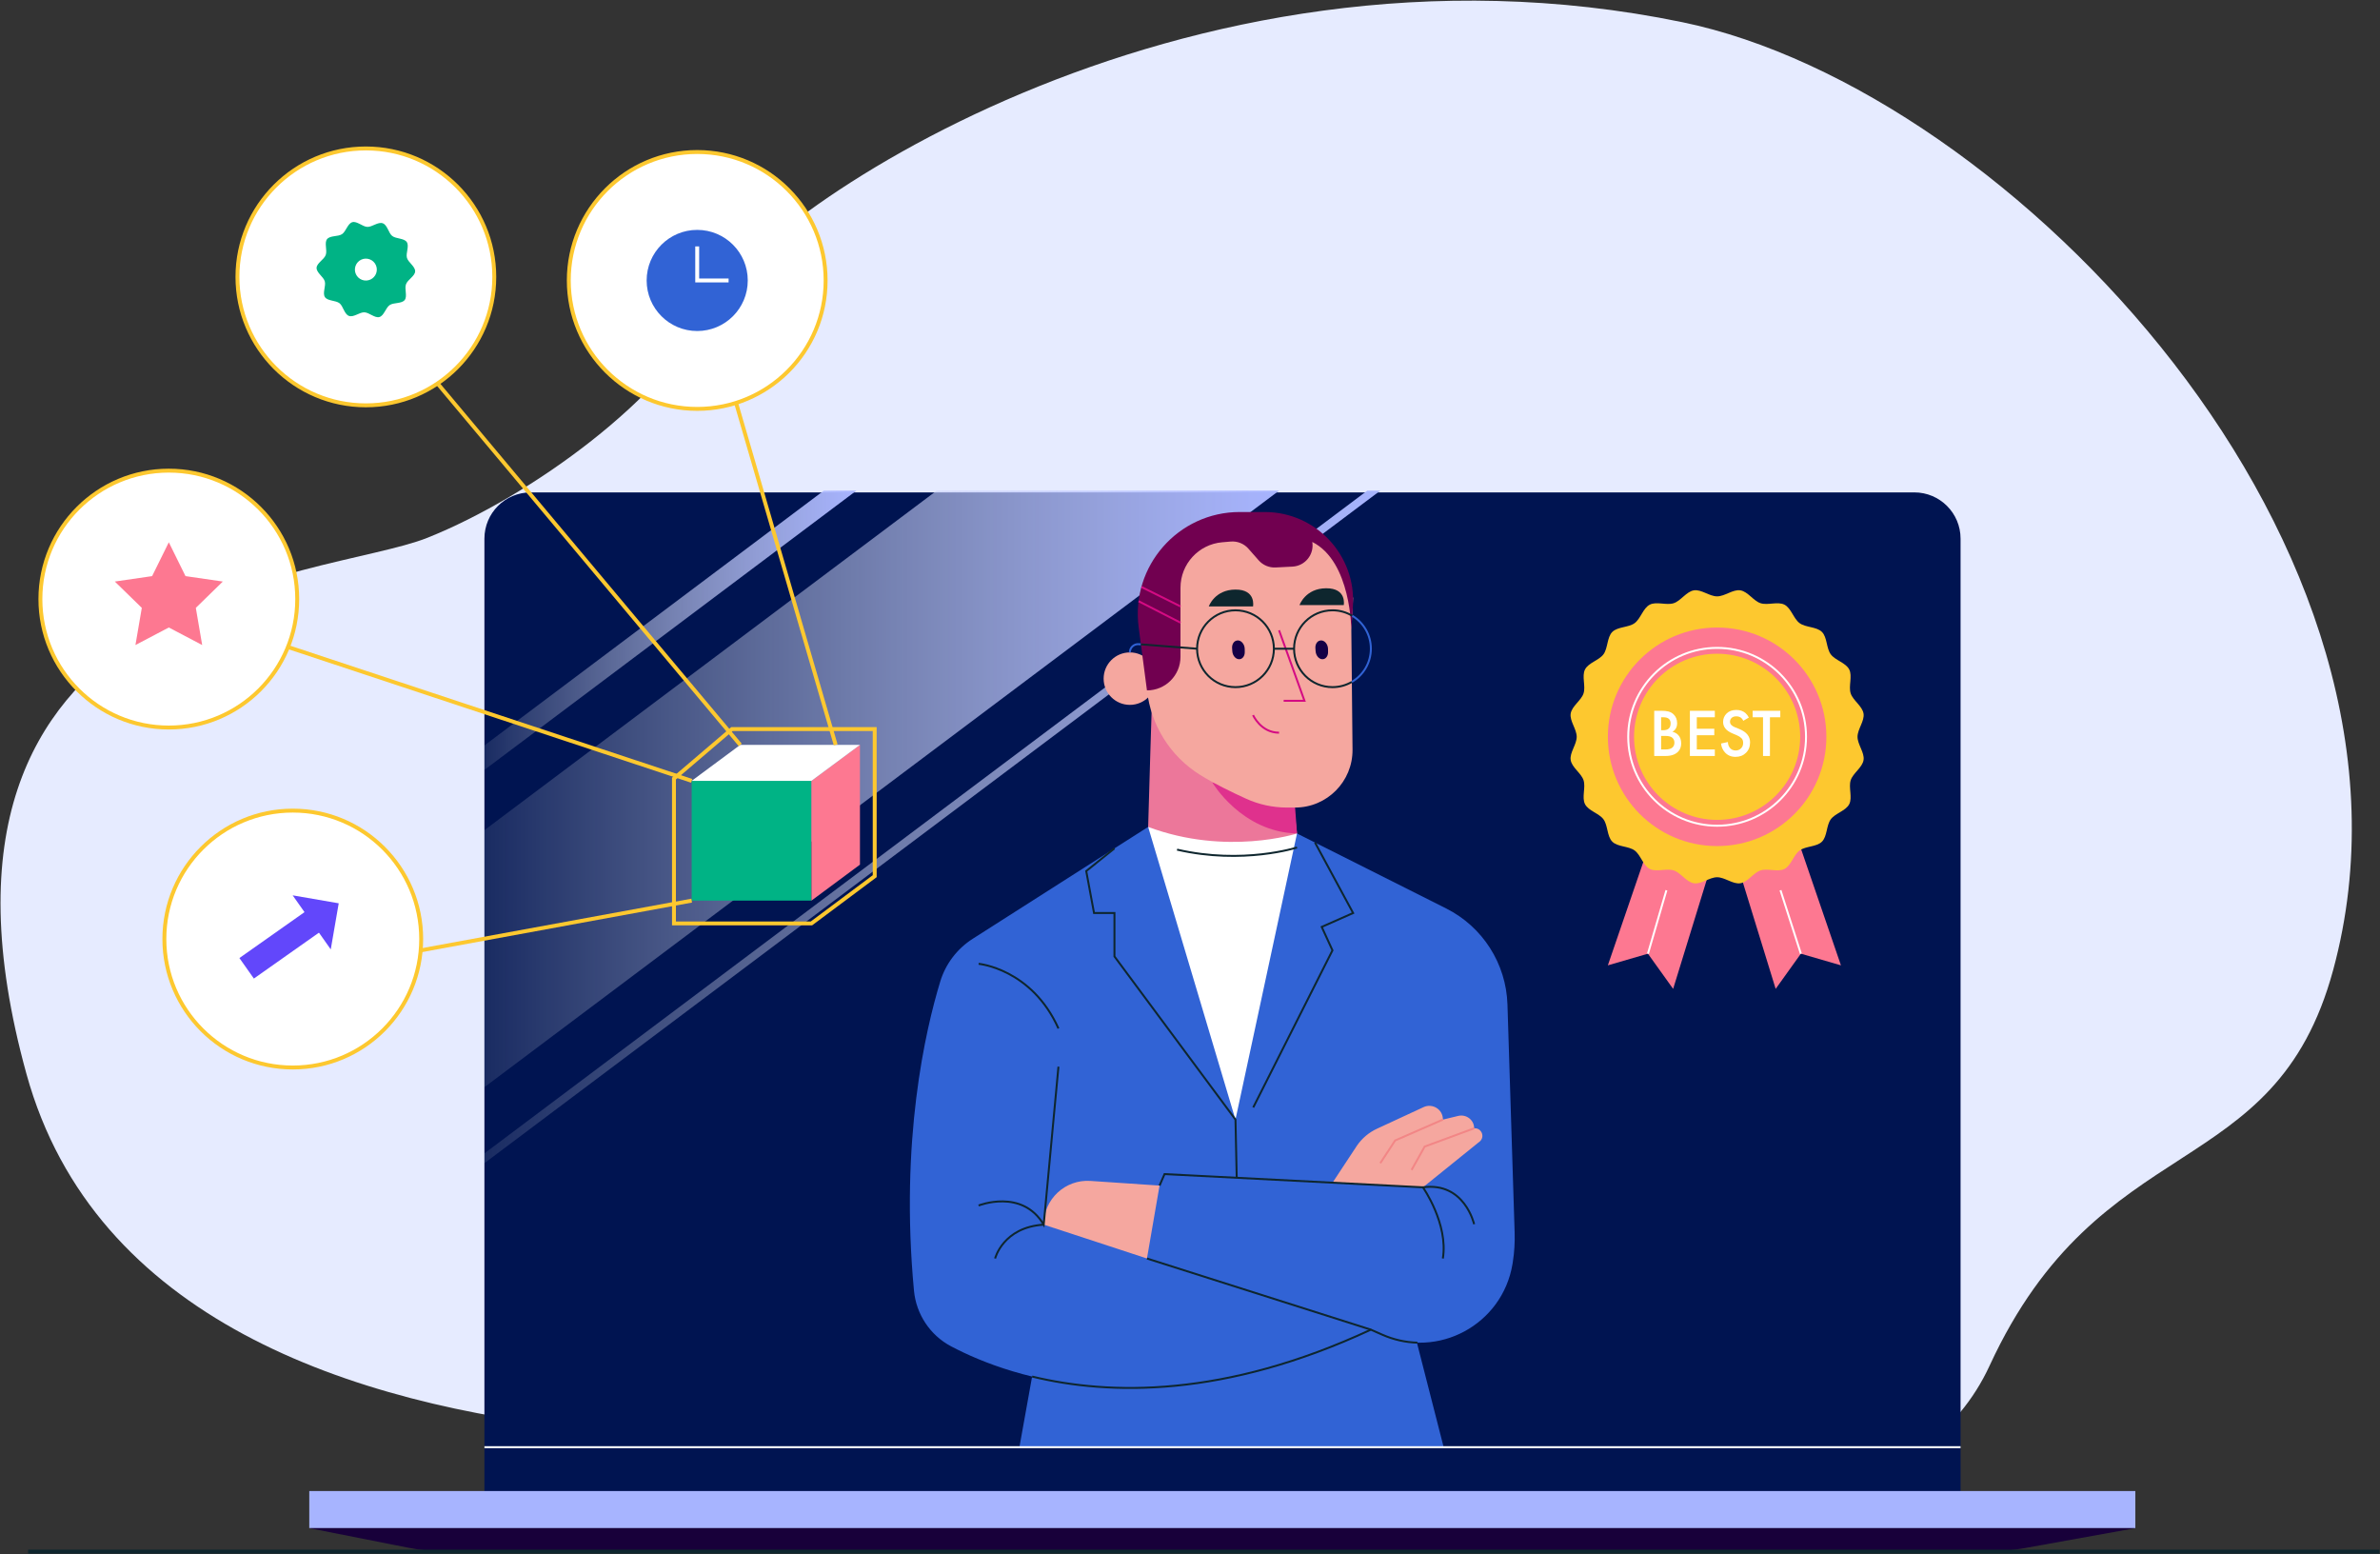
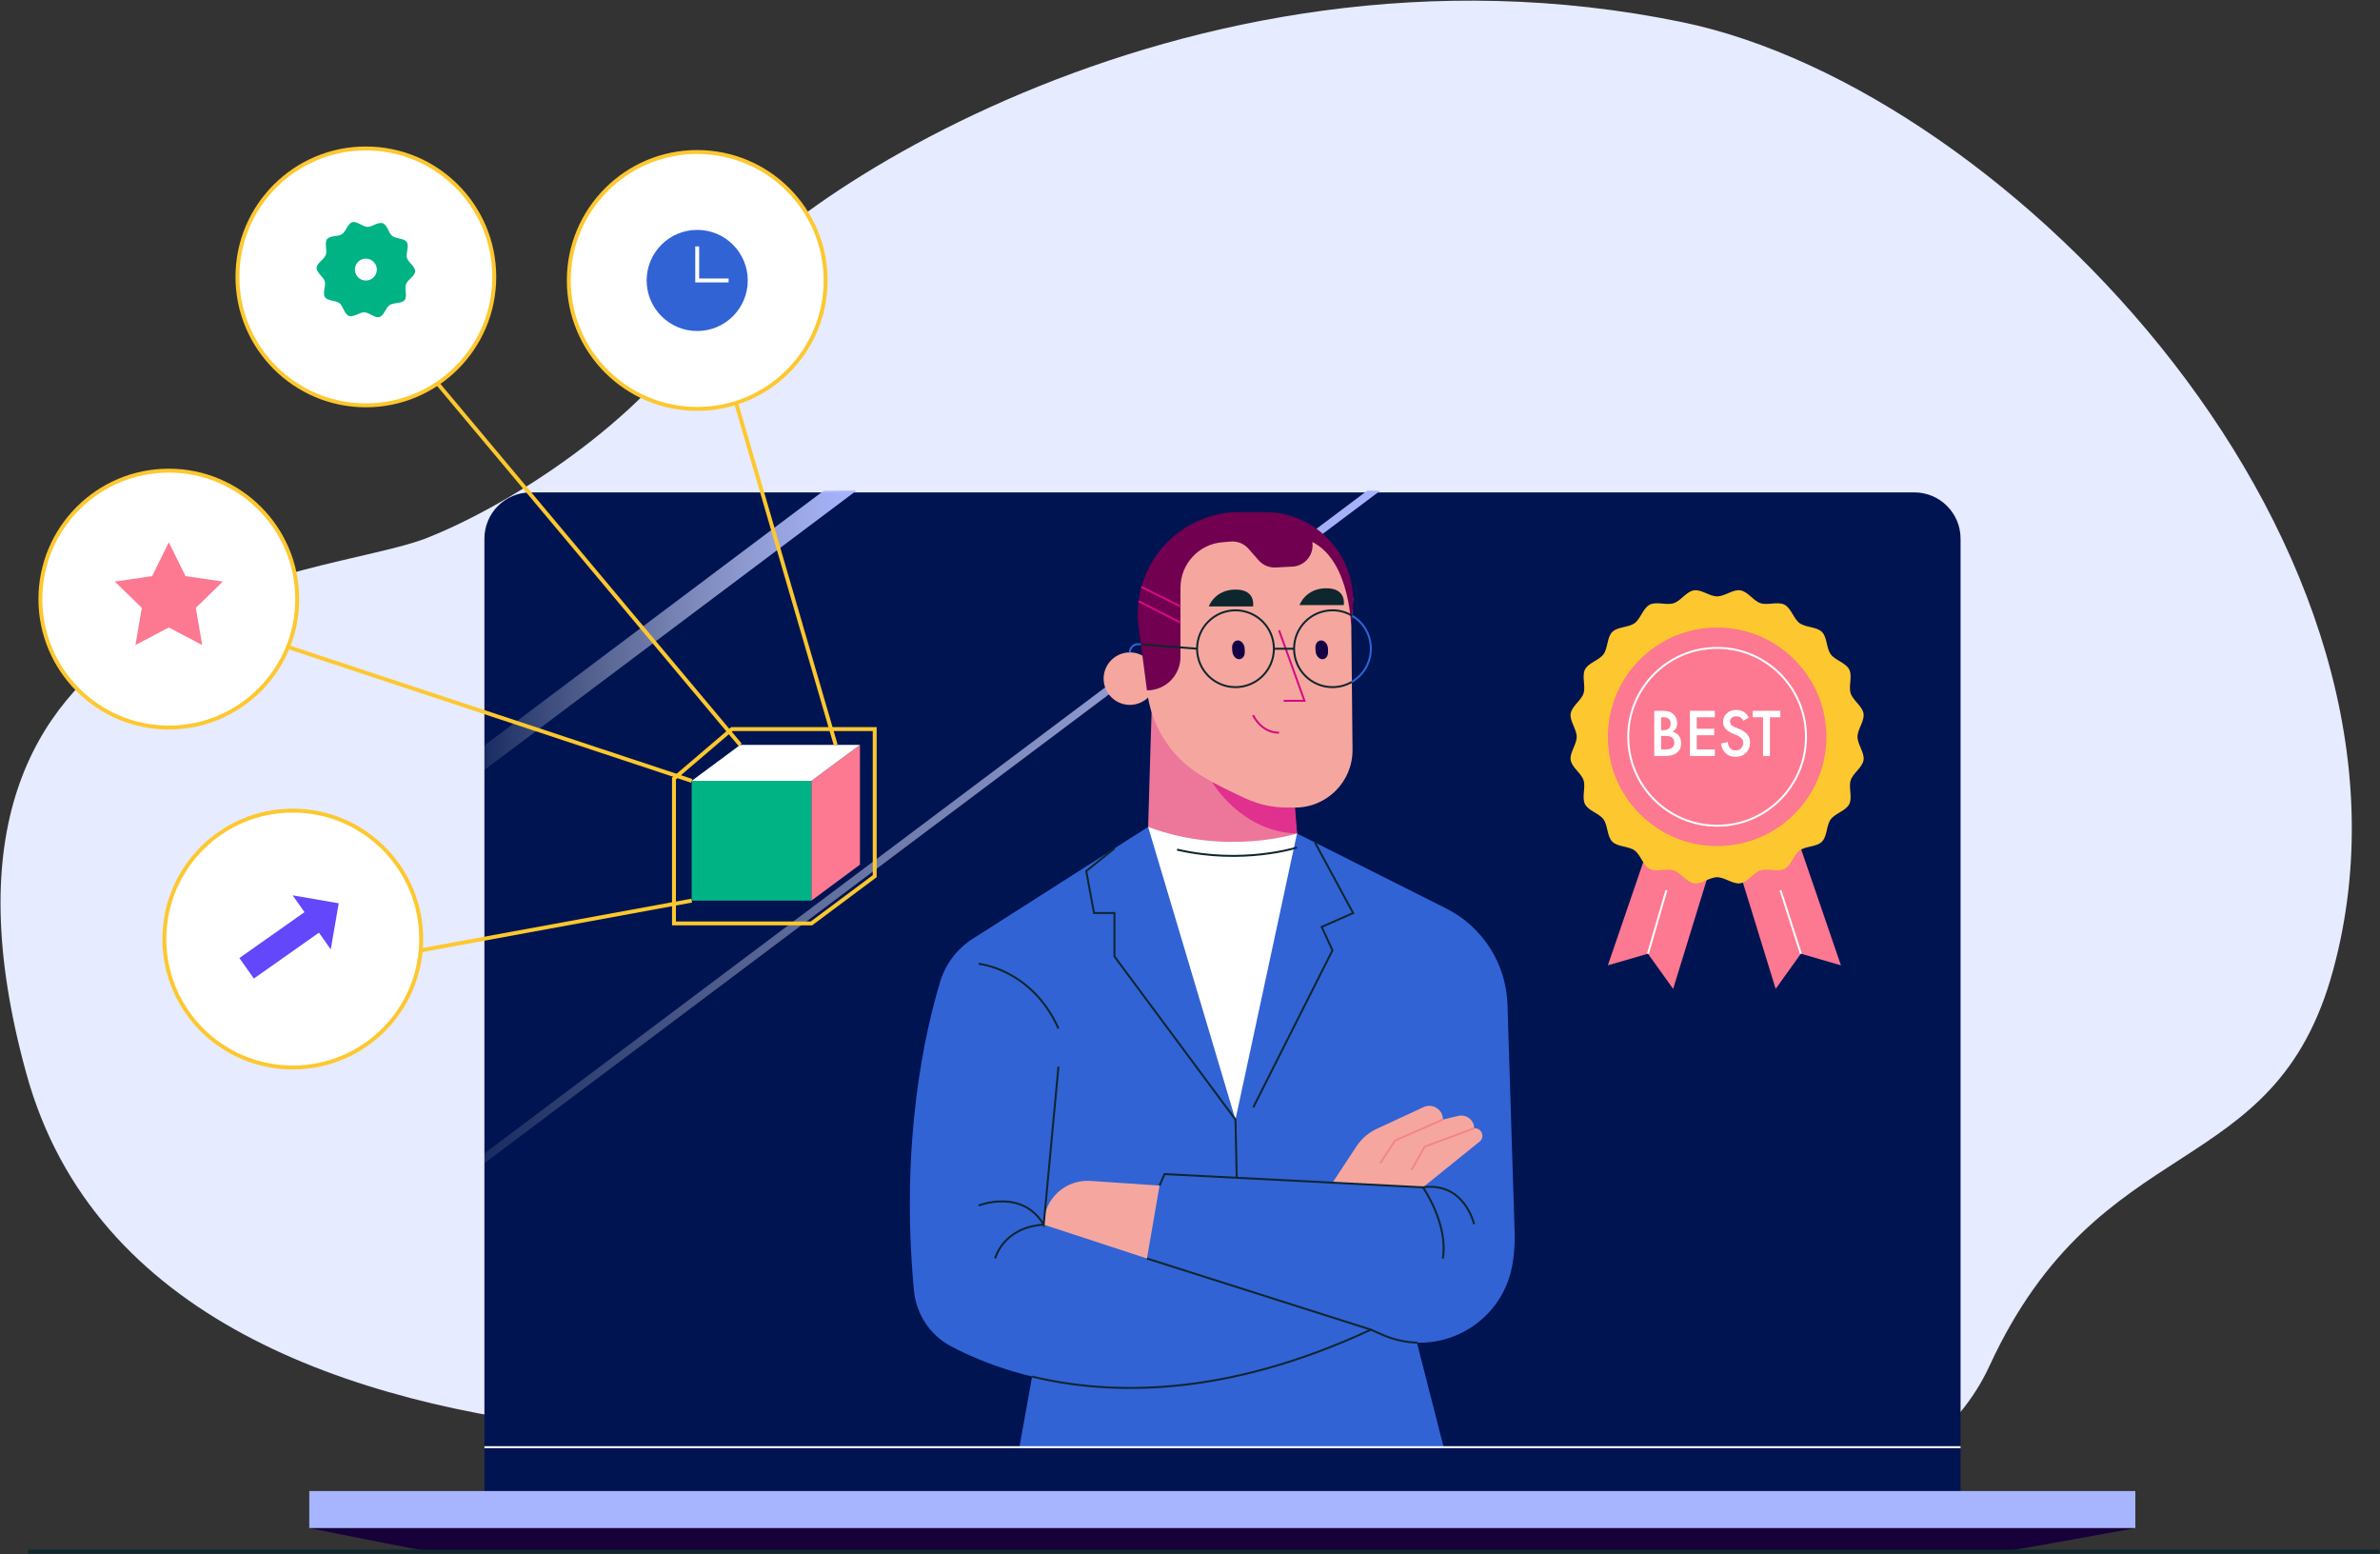
<svg xmlns="http://www.w3.org/2000/svg" width="1216" height="794" viewBox="0 0 1216 794" fill="none">
  <rect x="0" y="0" width="1216" height="794" fill="#333333" stroke="none" />
  <path d="M537.63 724.29C537.63 724.29 82.71 798.78 13.55 548.71C-55.61 298.64 165.18 295.98 218.39 274.7C271.6 253.42 340.77 202.87 362.05 157.65C383.33 112.42 602 -41.81 859.53 11.33C1027.13 45.91 1250.6 280.02 1192.07 495.51C1162.12 605.79 1073.13 574.98 1016.49 697.69C984.57 766.86 886.13 790.8 771.74 742.92C657.35 695.04 537.63 724.29 537.63 724.29Z" fill="#E6EBFF" />
  <path d="M1001.7 773.36H247.5V275.16C247.5 262.1 258.08 251.52 271.14 251.52H978.06C991.12 251.52 1001.7 262.1 1001.7 275.16V773.36Z" fill="#001451" />
  <path d="M1091 761.64H158.02V780.59H1091V761.64Z" fill="#A7B4FF" />
  <path d="M158.02 780.6L208.6 790.6C215.23 791.91 221.96 792.57 228.72 792.57H1015.36C1021.53 792.57 1027.7 792.02 1033.77 790.92L1091 780.6H158.02Z" fill="#18003A" />
  <path d="M437.55 250.63L247.5 393.27V380.77L420.89 250.63H437.55Z" fill="url(#paint0_linear)" />
  <path d="M705.22 250.63L247.5 594.17V589.16L698.56 250.63H705.22Z" fill="url(#paint1_linear)" />
-   <path d="M653.5 250.63L247.5 555.35V424.06L478.57 250.63H653.5Z" fill="url(#paint2_linear)" />
  <path d="M1215.69 792.57H14.35" stroke="#0E262E" stroke-width="2" stroke-miterlimit="10" />
  <path d="M533.25 670.24L520.84 739.24H737.6L710.72 634.21L533.25 670.24Z" fill="#3163D5" />
  <path d="M586.01 450.87C585.56 449.54 589.82 318.08 589.82 318.08L659.99 403L666.48 457.97C666.49 457.96 598.43 487.23 586.01 450.87Z" fill="#EC779A" />
  <path d="M619.38 399.66C619.38 399.66 634.27 425.04 662.68 425.76L661.7 412.52L619.38 399.66Z" fill="#DF318D" />
  <path d="M690.43 321.95L691.04 382.87C691.2 399.19 678.02 412.51 661.7 412.51H657.54C650.34 412.51 643.22 410.97 636.66 407.99C629.59 404.78 620.26 400.26 613.1 395.79C597.94 386.32 587.98 370.42 586.03 352.65L593.18 287.8L617.62 271.51H653.51L675.31 273.08L686.66 292.8L691.33 305.45L690.43 321.95Z" fill="#F5A79F" />
  <path d="M577.27 360.06C584.671 360.06 590.67 354.061 590.67 346.66C590.67 339.259 584.671 333.26 577.27 333.26C569.87 333.26 563.87 339.259 563.87 346.66C563.87 354.061 569.87 360.06 577.27 360.06Z" fill="#F5A79F" />
  <path d="M586.01 352.66L581.77 320.42C577.67 289.22 601.95 261.54 633.42 261.54H646.18C672.29 261.54 692.96 283.62 691.24 309.67L690.43 321.95C690.43 321.95 690.43 286.82 670.48 276.84C671.54 283.22 666.81 289.1 660.35 289.43L651.75 289.87C648.45 290.04 645.25 288.69 643.07 286.21L637.83 280.26C635.56 277.68 632.2 276.34 628.78 276.63L624.46 277C612.4 278.03 603.14 288.12 603.14 300.22V335.5C603.15 344.98 595.48 352.66 586.01 352.66Z" fill="#710050" />
  <path d="M581.73 307.1L603.15 318.07" stroke="#D40B83" stroke-miterlimit="10" />
  <path d="M583.18 299.83L603.15 309.76" stroke="#D40B83" stroke-miterlimit="10" />
  <path d="M480.4 501.36C472.77 526.4 459.78 582.67 466.97 659.27C468.1 671.34 475.23 682.08 485.95 687.73C517.53 704.39 592.05 729.63 700.41 679.21L706.17 681.75C734.77 694.39 767.56 676.64 772.75 645.81C772.81 645.43 772.87 645.06 772.93 644.69C773.74 639.64 774.02 634.52 773.86 629.41L770.2 513.11C769.54 492.24 757.52 473.41 738.86 464.04L662.68 425.76C662.68 425.76 629.78 445.81 586.61 422.4L496.99 479.54C489.04 484.61 483.15 492.34 480.4 501.36Z" fill="#3163D5" />
  <path d="M533.25 625.56C533.25 612.61 544.21 602.36 557.14 603.23L592.44 605.61L586.01 642.85L533.25 625.56Z" fill="#F5A79F" />
  <path d="M680.79 604.18L693.4 585.06C695.96 581.39 699.44 578.46 703.5 576.58L727.34 565.53C731.89 563.42 737.16 566.68 737.21 571.69C737.21 571.76 737.21 571.84 737.21 571.91L745.03 570.02C749.09 569.04 753.12 572.02 753.17 576.2C753.17 576.25 753.17 576.3 753.17 576.35L753.24 576.34C756.68 576.09 758.7 580.15 756.42 582.73C756.37 582.78 756.32 582.84 756.28 582.89L727.02 606.5L680.79 604.18Z" fill="#F5A79F" />
  <path d="M705.22 594.17L712.82 582.56L737.21 571.91" stroke="#F28686" stroke-miterlimit="10" />
  <path d="M721.21 597.63L727.9 585.69L753.17 576.35" stroke="#F28686" stroke-miterlimit="10" />
  <path d="M592.44 605.61L594.99 599.74L727.01 606.5C727.01 606.5 740.06 625.12 737.19 642.86" stroke="#0E262E" stroke-miterlimit="10" />
  <path d="M753.17 625.34C753.17 625.34 748.29 603.61 727.01 606.5" stroke="#0E262E" stroke-miterlimit="10" />
  <path d="M586.61 422.4L631.23 571.91L662.67 425.75C662.68 425.76 626.68 437.38 586.61 422.4Z" fill="white" />
  <path d="M662.68 432.91C662.68 432.91 635.11 441.81 601.38 434" stroke="#0E262E" stroke-miterlimit="10" />
  <path d="M671.86 430.37L691.34 466.39L675.3 473.48L680.79 485.45L640.31 565.7" stroke="#0E262E" stroke-miterlimit="10" />
  <path d="M631.87 601.73L631.24 571.91L569.4 488.56V466.39H558.97L554.98 444.95L569.4 433.38" stroke="#0E262E" stroke-miterlimit="10" />
  <path d="M586.01 642.86L700.41 679.21" stroke="#0E262E" stroke-miterlimit="10" />
  <path d="M500 615.79C500 615.79 522.17 606.94 533.25 625.57L540.79 544.87" stroke="#0E262E" stroke-miterlimit="10" />
  <path d="M508.42 642.86C508.42 642.86 512.41 626.9 533.25 625.57" stroke="#0E262E" stroke-miterlimit="10" />
  <path d="M500 492.33C500 492.33 527.05 494.77 540.79 525.36" stroke="#0E262E" stroke-miterlimit="10" />
  <path d="M653.5 321.95L666.49 357.98H655.85" stroke="#D40B83" stroke-miterlimit="10" />
  <path d="M617.6 309.76C617.6 309.76 620.59 301.2 631.23 301.16C641.87 301.12 640.21 309.76 640.21 309.76H617.6Z" fill="#0E262E" />
  <path d="M663.95 309.09C663.95 309.09 666.94 300.53 677.58 300.49C688.22 300.45 686.56 309.09 686.56 309.09H663.95Z" fill="#0E262E" />
  <path d="M640.22 365.29C640.22 365.29 644.17 374.27 653.5 374.27" stroke="#D40B83" stroke-miterlimit="10" />
  <path d="M527.33 703.16C566.89 712.76 625.58 714.03 700.41 679.21L706.17 681.75C712.09 684.37 718.19 685.68 724.19 685.85" stroke="#0E262E" stroke-miterlimit="10" />
  <path d="M629.51 331.13L629.62 332.69C629.8 335.18 631.72 337.1 633.63 336.69C635.04 336.39 636.01 334.9 635.98 333.07L635.96 331.49C635.92 328.88 633.94 326.77 631.94 327.19L631.85 327.21C630.36 327.52 629.37 329.18 629.51 331.13Z" fill="#150046" />
  <path d="M672.07 331.13L672.18 332.69C672.36 335.18 674.28 337.1 676.19 336.69C677.6 336.39 678.57 334.9 678.54 333.07L678.52 331.49C678.48 328.88 676.5 326.77 674.5 327.19L674.41 327.21C672.91 327.52 671.93 329.18 672.07 331.13Z" fill="#150046" />
  <path d="M631.24 351C642.076 351 650.86 342.216 650.86 331.38C650.86 320.544 642.076 311.76 631.24 311.76C620.404 311.76 611.62 320.544 611.62 331.38C611.62 342.216 620.404 351 631.24 351Z" stroke="#0E262E" stroke-miterlimit="10" />
  <path d="M690.92 314.57C687.96 312.78 684.5 311.75 680.79 311.75C669.95 311.75 661.17 320.53 661.17 331.37C661.17 342.21 669.95 351 680.79 351C684.41 351 687.79 350.02 690.7 348.32" stroke="#0E262E" stroke-miterlimit="10" />
  <path d="M690.7 348.31C696.51 344.9 700.41 338.59 700.41 331.37C700.41 324.24 696.61 318 690.92 314.57" stroke="#3163D5" stroke-miterlimit="10" />
  <path d="M650.86 331.38H661.17" stroke="#0E262E" stroke-miterlimit="10" />
  <path d="M582.92 329.15L581.8 329.06C579.35 328.87 577.27 330.8 577.27 333.26" stroke="#3163D5" stroke-miterlimit="10" />
  <path d="M611.62 331.38L582.92 329.15" stroke="#0E262E" stroke-miterlimit="10" />
  <path d="M247.5 739.24H1001.7" stroke="white" stroke-miterlimit="10" />
  <path d="M841.97 433.41L821.49 493.11L841.97 487.16L854.85 505.13L877.32 432.2L841.97 433.41Z" fill="#FD7891" />
  <path d="M920.11 433.41L940.58 493.11L920.11 487.16L907.23 505.13L884.76 432.2L920.11 433.41Z" fill="#FD7891" />
  <path d="M949.05 376.37C949.05 372.45 952.72 368.28 952.13 364.52C951.52 360.66 946.74 357.83 945.56 354.19C944.36 350.49 946.56 345.39 944.81 341.97C943.05 338.52 937.62 337.31 935.36 334.2C933.08 331.07 933.6 325.54 930.87 322.81C928.14 320.08 922.61 320.6 919.48 318.32C916.37 316.06 915.16 310.63 911.71 308.87C908.29 307.13 903.19 309.32 899.5 308.12C895.86 306.94 893.03 302.16 889.17 301.55C885.41 300.96 881.25 304.63 877.32 304.63C873.39 304.63 869.23 300.96 865.47 301.55C861.61 302.16 858.78 306.94 855.14 308.12C851.44 309.32 846.34 307.12 842.92 308.87C839.47 310.63 838.26 316.06 835.15 318.32C832.02 320.6 826.49 320.08 823.76 322.81C821.03 325.54 821.55 331.07 819.27 334.2C817.01 337.31 811.58 338.52 809.82 341.97C808.08 345.39 810.27 350.49 809.07 354.19C807.89 357.83 803.11 360.66 802.5 364.52C801.91 368.28 805.58 372.44 805.58 376.37C805.58 380.3 801.91 384.46 802.5 388.22C803.11 392.08 807.89 394.91 809.07 398.55C810.27 402.25 808.07 407.35 809.82 410.77C811.58 414.22 817.01 415.43 819.27 418.54C821.55 421.67 821.03 427.2 823.76 429.93C826.49 432.66 832.02 432.14 835.15 434.42C838.26 436.68 839.47 442.11 842.92 443.87C846.34 445.61 851.44 443.42 855.14 444.62C858.78 445.8 861.61 450.58 865.47 451.19C869.23 451.78 873.39 448.11 877.32 448.11C881.25 448.11 885.41 451.78 889.17 451.19C893.03 450.58 895.86 445.8 899.5 444.62C903.2 443.42 908.3 445.62 911.72 443.87C915.17 442.11 916.38 436.68 919.49 434.42C922.62 432.14 928.15 432.66 930.88 429.93C933.61 427.2 933.09 421.67 935.37 418.54C937.63 415.43 943.06 414.22 944.82 410.77C946.56 407.35 944.37 402.25 945.57 398.55C946.75 394.91 951.53 392.08 952.14 388.22C952.72 384.46 949.05 380.3 949.05 376.37Z" fill="#FDC82F" />
  <path d="M877.32 432.19C908.148 432.19 933.14 407.199 933.14 376.37C933.14 345.542 908.148 320.55 877.32 320.55C846.491 320.55 821.5 345.542 821.5 376.37C821.5 407.199 846.491 432.19 877.32 432.19Z" fill="#FD7891" />
  <path d="M877.32 421.79C902.405 421.79 922.74 401.455 922.74 376.37C922.74 351.285 902.405 330.95 877.32 330.95C852.236 330.95 831.9 351.285 831.9 376.37C831.9 401.455 852.236 421.79 877.32 421.79Z" stroke="white" stroke-miterlimit="10" />
-   <path d="M877.32 418.81C900.759 418.81 919.76 399.809 919.76 376.37C919.76 352.931 900.759 333.93 877.32 333.93C853.881 333.93 834.88 352.931 834.88 376.37C834.88 399.809 853.881 418.81 877.32 418.81Z" fill="#FDC82F" />
  <path d="M845.177 363.068H848.675C850.244 363.068 851.514 363.195 852.484 363.449C853.453 363.703 854.308 364.176 855.046 364.868C856.27 366.023 856.882 367.546 856.882 369.439C856.882 370.524 856.651 371.436 856.189 372.175C855.774 372.891 855.196 373.422 854.458 373.768C855.658 374.068 856.651 374.622 857.436 375.43C858.452 376.492 858.959 377.935 858.959 379.759C858.959 381.444 858.452 382.829 857.436 383.914C856.004 385.415 853.846 386.165 850.96 386.165H845.177V363.068ZM848.709 366.392V373.006H849.783C851.076 373.006 852.034 372.706 852.657 372.106C853.257 371.529 853.557 370.651 853.557 369.474C853.557 368.528 853.28 367.789 852.726 367.258C852.126 366.681 851.191 366.392 849.921 366.392H848.709ZM848.709 375.915V382.841H850.856C852.449 382.841 853.615 382.541 854.354 381.941C855.116 381.34 855.497 380.486 855.497 379.378C855.497 378.385 855.185 377.577 854.562 376.954C853.846 376.261 852.634 375.915 850.925 375.915H848.709ZM876.148 363.068V366.392H866.937V372.244H875.871V375.569H866.937V382.841H876.148V386.165H863.405V363.068H876.148ZM893.532 366.531L890.692 368.193C890.462 367.639 890.115 367.154 889.654 366.738C888.961 366.184 888.13 365.907 887.16 365.907C886.121 365.907 885.313 366.173 884.736 366.704C884.182 367.235 883.905 367.893 883.905 368.678C883.905 369.878 884.736 370.813 886.398 371.483L888.719 372.418C892.343 373.895 894.155 376.157 894.155 379.205C894.155 381.398 893.451 383.187 892.043 384.572C890.658 385.934 888.88 386.615 886.71 386.615C884.471 386.615 882.658 385.842 881.273 384.295C880.142 383.026 879.496 381.525 879.334 379.794L882.832 379.032C882.832 380.14 883.155 381.121 883.801 381.975C884.54 382.899 885.544 383.36 886.814 383.36C887.899 383.36 888.799 383.002 889.515 382.287C890.254 381.571 890.623 380.636 890.623 379.482C890.623 378.42 890.312 377.6 889.688 377.023C889.088 376.446 888.291 375.95 887.299 375.534L885.083 374.599C881.943 373.283 880.373 371.332 880.373 368.747C880.373 367.085 880.973 365.653 882.174 364.453C883.397 363.252 885.048 362.652 887.126 362.652C888.996 362.652 890.542 363.172 891.766 364.21C892.482 364.857 893.07 365.63 893.532 366.531ZM909.603 366.392H904.305V386.165H900.773V366.392H895.474V363.068H909.603V366.392Z" fill="white" />
  <path d="M841.97 487.16L851.41 454.75" stroke="white" stroke-miterlimit="10" />
  <path d="M920.11 487.16L909.69 454.75" stroke="white" stroke-miterlimit="10" />
  <path d="M414.57 398.87H353.4V460.04H414.57V398.87Z" fill="#00B385" />
  <path d="M414.58 460.05L439.37 441.67V380.5L414.58 398.87V460.05Z" fill="#FD7891" />
  <path d="M439.37 380.5H378.2L353.4 398.87H414.58L439.37 380.5Z" fill="white" />
  <path d="M200.93 168.88L378.2 380.5" stroke="#FDC82F" stroke-width="2" stroke-miterlimit="10" />
  <path d="M426.97 380.5L362.05 157.64" stroke="#FDC82F" stroke-width="2" stroke-miterlimit="10" />
  <path d="M121.32 321.95L353.4 398.87" stroke="#FDC82F" stroke-width="2" stroke-miterlimit="10" />
  <path d="M158.021 495.91L353.401 460.05" stroke="#FDC82F" stroke-width="2" stroke-miterlimit="10" />
  <path d="M373.97 372.42H446.91V447.57L414.58 471.7H344.35V397.71L373.97 372.42Z" stroke="#FDC82F" stroke-width="2" stroke-miterlimit="10" />
  <path d="M186.93 207.05C223.166 207.05 252.54 177.675 252.54 141.44C252.54 105.204 223.166 75.83 186.93 75.83C150.695 75.83 121.32 105.204 121.32 141.44C121.32 177.675 150.695 207.05 186.93 207.05Z" fill="white" />
  <path d="M356.22 208.87C392.456 208.87 421.83 179.495 421.83 143.26C421.83 107.025 392.456 77.65 356.22 77.65C319.985 77.65 290.61 107.025 290.61 143.26C290.61 179.495 319.985 208.87 356.22 208.87Z" fill="white" />
  <path d="M86.25 371.63C122.486 371.63 151.86 342.255 151.86 306.02C151.86 269.785 122.486 240.41 86.25 240.41C50.015 240.41 20.64 269.785 20.64 306.02C20.64 342.255 50.015 371.63 86.25 371.63Z" fill="white" />
  <path d="M149.59 545.29C185.825 545.29 215.2 515.915 215.2 479.68C215.2 443.445 185.825 414.07 149.59 414.07C113.355 414.07 83.98 443.445 83.98 479.68C83.98 515.915 113.355 545.29 149.59 545.29Z" fill="white" />
  <path d="M186.93 207.05C223.166 207.05 252.54 177.675 252.54 141.44C252.54 105.204 223.166 75.83 186.93 75.83C150.695 75.83 121.32 105.204 121.32 141.44C121.32 177.675 150.695 207.05 186.93 207.05Z" stroke="#FDC82F" stroke-width="2" stroke-miterlimit="10" />
  <path d="M356.22 208.87C392.456 208.87 421.83 179.495 421.83 143.26C421.83 107.025 392.456 77.65 356.22 77.65C319.985 77.65 290.61 107.025 290.61 143.26C290.61 179.495 319.985 208.87 356.22 208.87Z" stroke="#FDC82F" stroke-width="2" stroke-miterlimit="10" />
  <path d="M86.25 371.63C122.486 371.63 151.86 342.255 151.86 306.02C151.86 269.785 122.486 240.41 86.25 240.41C50.015 240.41 20.64 269.785 20.64 306.02C20.64 342.255 50.015 371.63 86.25 371.63Z" stroke="#FDC82F" stroke-width="2" stroke-miterlimit="10" />
  <path d="M149.59 545.29C185.825 545.29 215.2 515.915 215.2 479.68C215.2 443.444 185.825 414.07 149.59 414.07C113.355 414.07 83.98 443.444 83.98 479.68C83.98 515.915 113.355 545.29 149.59 545.29Z" stroke="#FDC82F" stroke-width="2" stroke-miterlimit="10" />
  <path d="M86.25 277.01L94.78 294.29L113.84 297.06L100.05 310.51L103.3 329.49L86.25 320.53L69.2 329.49L72.45 310.51L58.66 297.06L77.72 294.29L86.25 277.01Z" fill="#FD7891" />
  <path d="M185.01 142.97C182.11 141.91 180.61 138.7 181.67 135.79C182.73 132.89 185.94 131.39 188.85 132.45C191.75 133.51 193.25 136.72 192.19 139.63C191.13 142.53 187.91 144.03 185.01 142.97ZM207.43 145.2C208.3 142.82 212.02 141.03 212.11 138.62C212.2 136.13 208.59 134.07 207.92 131.72C207.24 129.35 209.21 125.7 207.83 123.65C206.47 121.62 202.35 122.06 200.39 120.53C198.5 119.05 197.95 114.93 195.57 114.06C193.19 113.19 190.12 115.99 187.71 115.9C185.22 115.81 182.35 112.82 180.01 113.49C177.64 114.17 176.79 118.23 174.74 119.61C172.71 120.97 168.63 120.22 167.09 122.18C165.61 124.07 167.3 127.84 166.43 130.23C165.56 132.61 161.84 134.4 161.75 136.81C161.66 139.3 165.27 141.36 165.94 143.71C166.62 146.08 164.65 149.73 166.03 151.78C167.39 153.81 171.51 153.37 173.47 154.9C175.36 156.38 175.91 160.5 178.29 161.37C180.67 162.24 183.74 159.44 186.15 159.53C188.64 159.62 191.51 162.61 193.85 161.94C196.22 161.26 197.07 157.2 199.12 155.82C201.15 154.46 205.23 155.21 206.77 153.25C208.25 151.35 206.56 147.58 207.43 145.2Z" fill="#00B385" />
  <path d="M356.22 169.09C370.486 169.09 382.05 157.525 382.05 143.26C382.05 128.994 370.486 117.43 356.22 117.43C341.955 117.43 330.39 128.994 330.39 143.26C330.39 157.525 341.955 169.09 356.22 169.09Z" fill="#3163D5" />
  <path d="M168.99 484.96L173.06 461.42L149.53 457.35" fill="#6247FB" />
  <path d="M129.707 499.859L166.028 474.252L158.641 463.775L122.32 489.381L129.707 499.859Z" fill="#6247FB" />
  <path d="M356.22 125.87V143.26H372.26" stroke="white" stroke-width="2" stroke-miterlimit="10" />
  <defs>
    <linearGradient id="paint0_linear" x1="247.498" y1="321.95" x2="437.548" y2="321.95" gradientUnits="userSpaceOnUse">
      <stop stop-color="white" stop-opacity="0.1" />
      <stop offset="1" stop-color="#A7B4FF" />
    </linearGradient>
    <linearGradient id="paint1_linear" x1="247.498" y1="422.4" x2="705.218" y2="422.4" gradientUnits="userSpaceOnUse">
      <stop stop-color="white" stop-opacity="0.1" />
      <stop offset="1" stop-color="#A7B4FF" />
    </linearGradient>
    <linearGradient id="paint2_linear" x1="247.498" y1="402.99" x2="653.498" y2="402.99" gradientUnits="userSpaceOnUse">
      <stop stop-color="white" stop-opacity="0.1" />
      <stop offset="1" stop-color="#A7B4FF" />
    </linearGradient>
  </defs>
</svg>